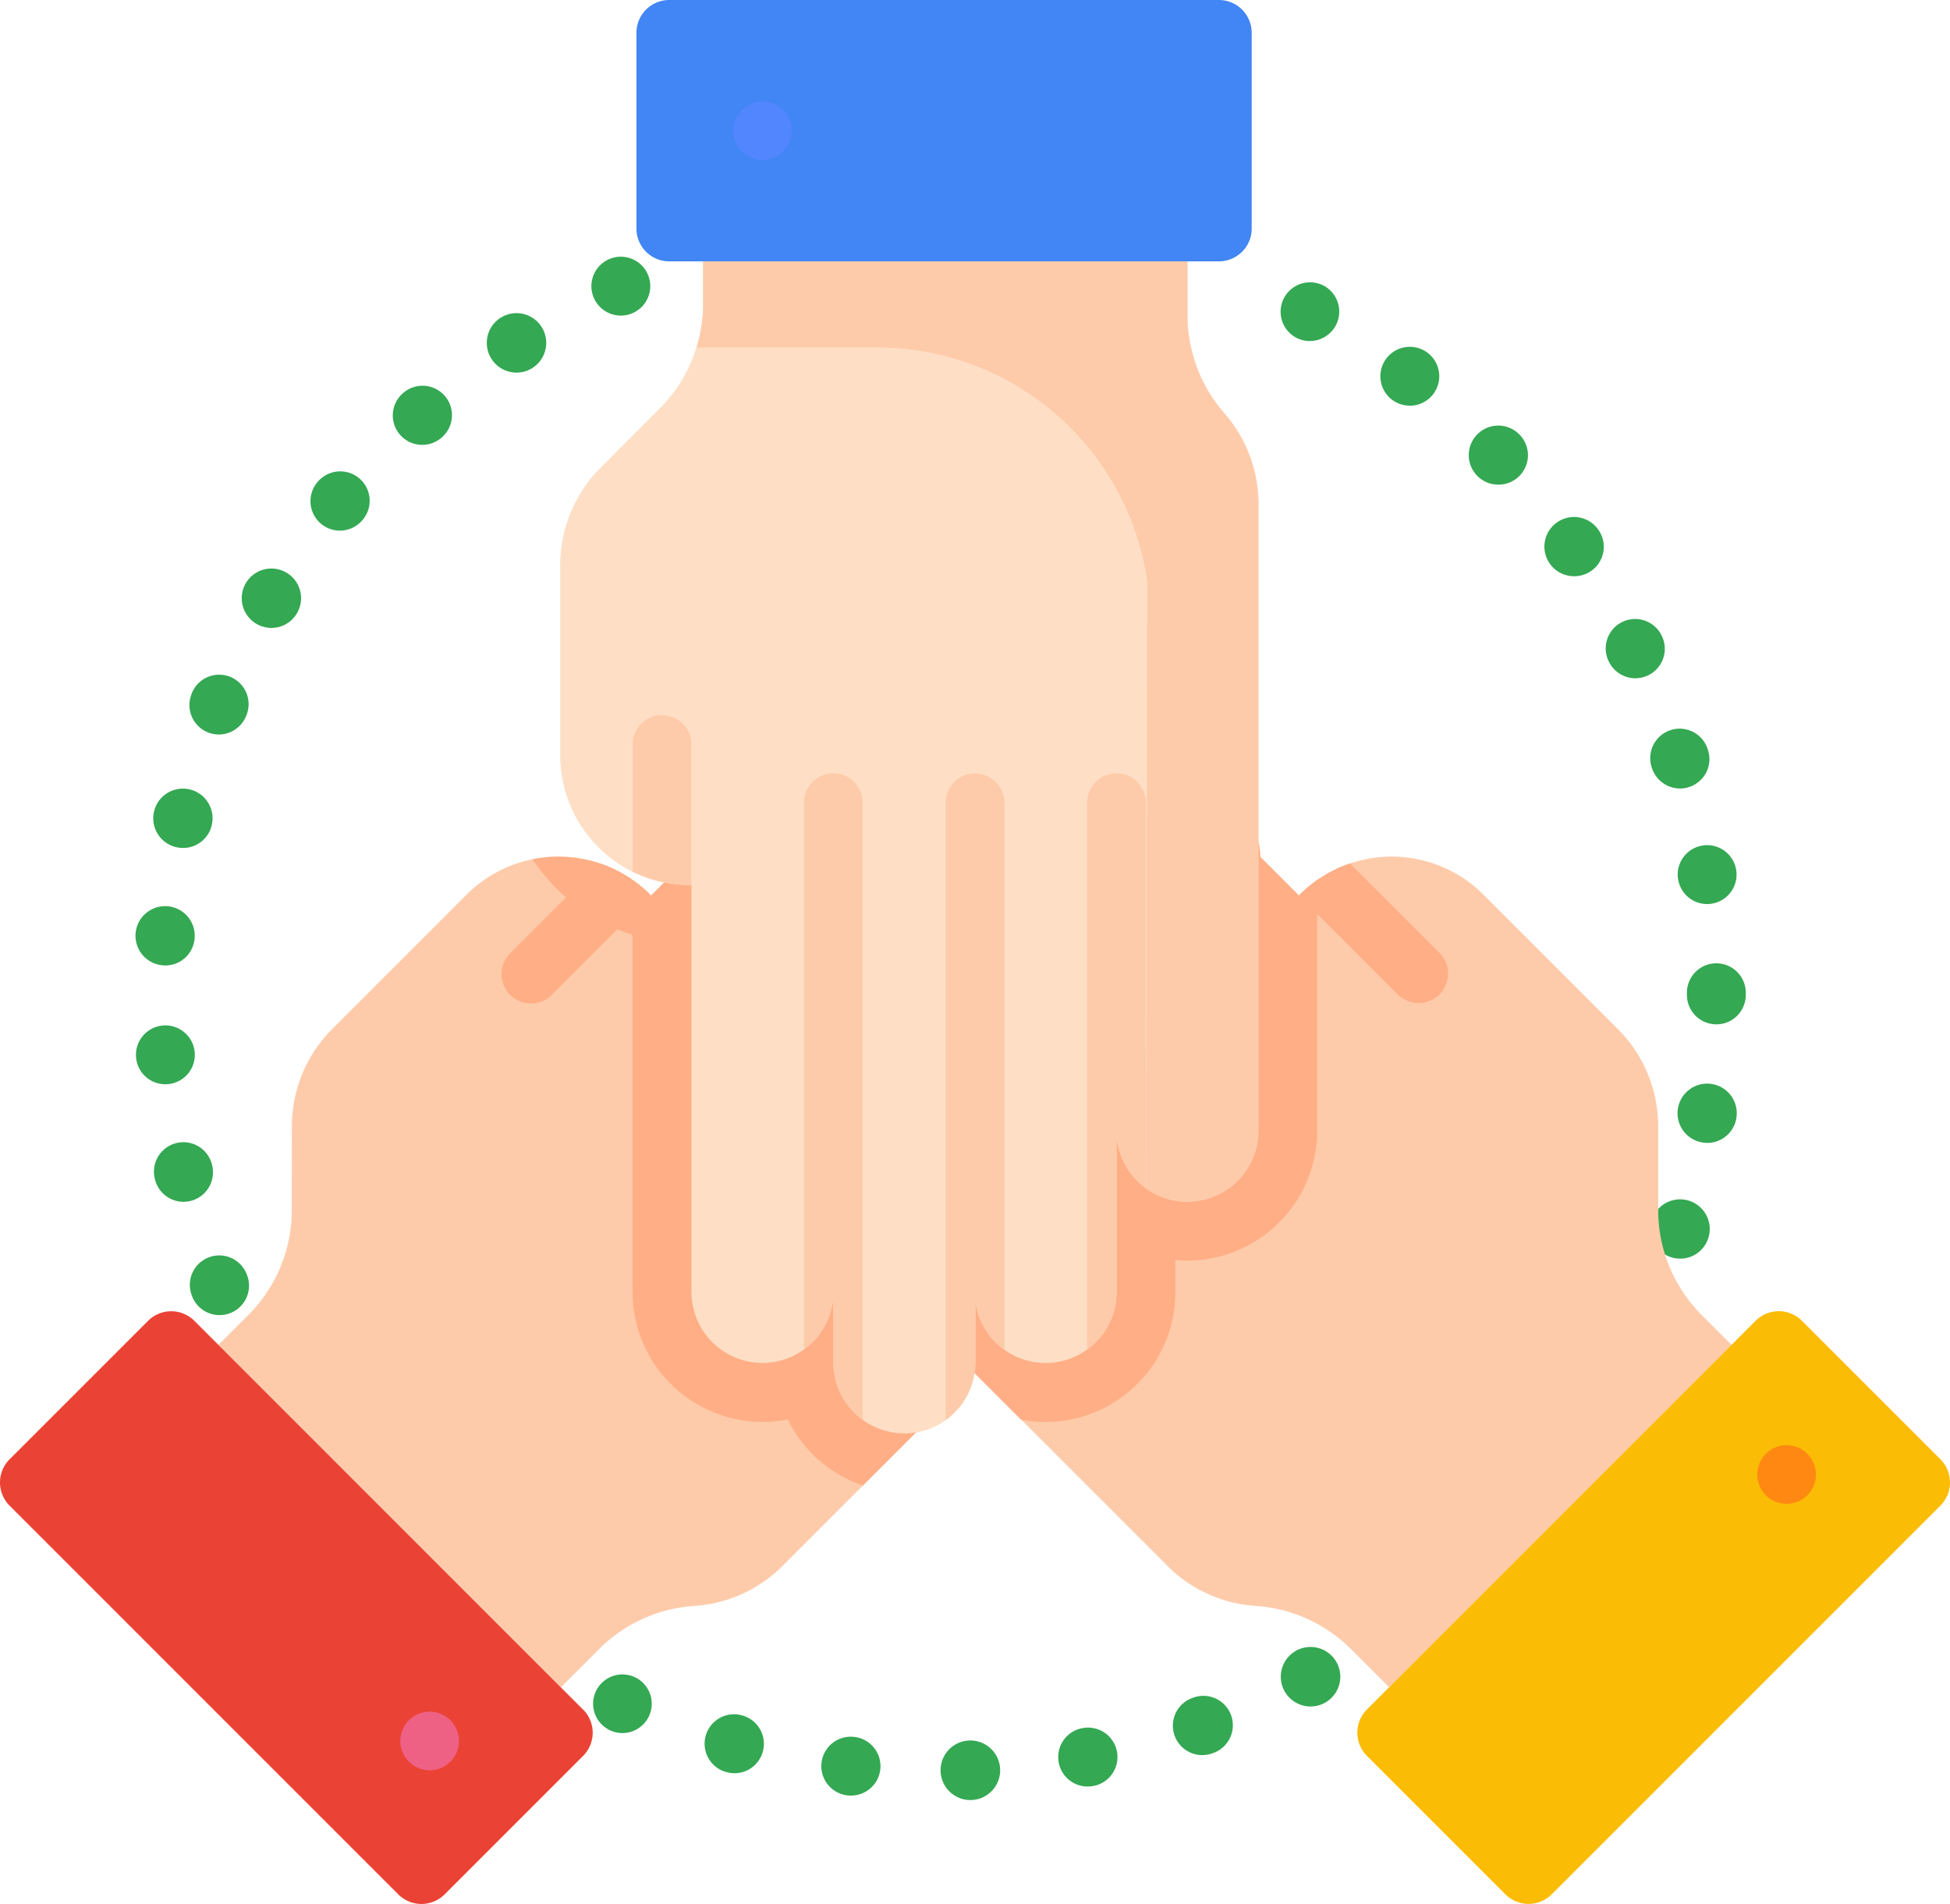
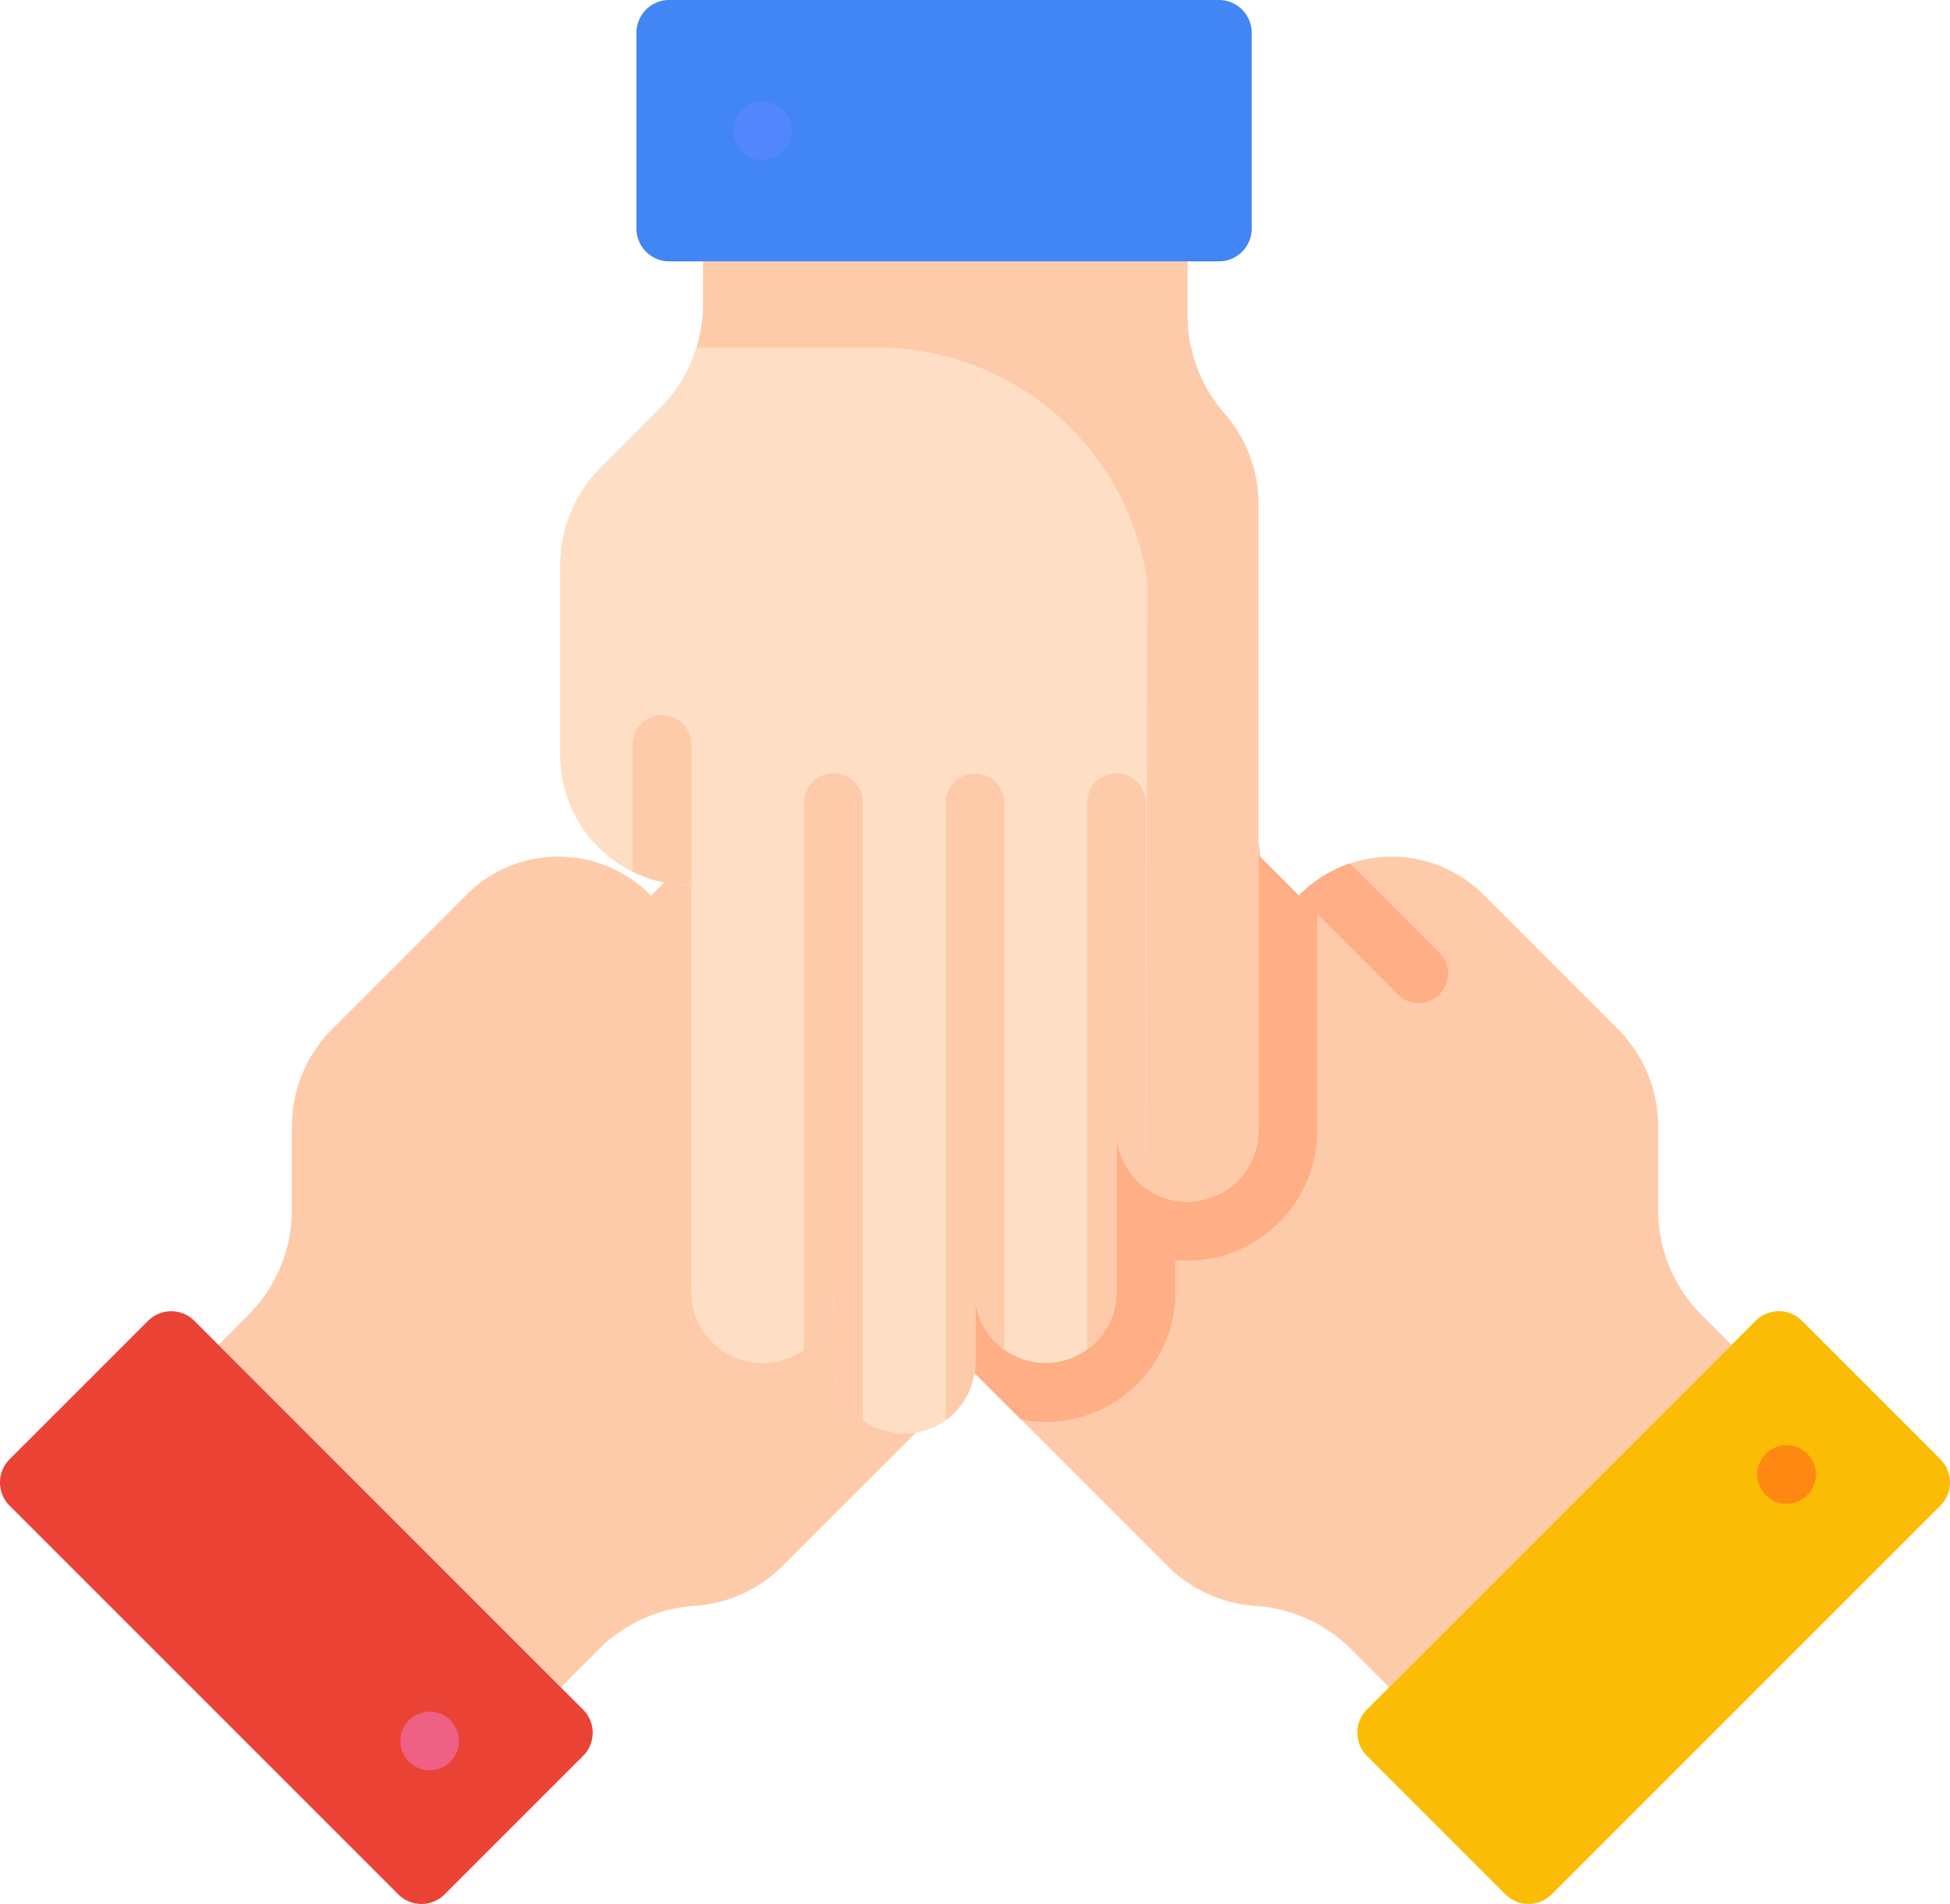
<svg xmlns="http://www.w3.org/2000/svg" id="Icon_Teambetreuung" width="119.733" height="116.905" data-name="Icon / Teambetreuung" viewBox="0 0 119.733 116.905">
  <defs>
    <style>
            .cls-1{fill:#34a853}.cls-2{fill:#fecbaa}.cls-3{fill:#fbbc05}.cls-4{fill:#ff8812}.cls-5{fill:#ffae85}.cls-6{fill:#ea4335}.cls-7{fill:#ef6085}.cls-8{fill:#fedfc5}.cls-9{fill:#4285f4}.cls-10{fill:#5186ff}
        </style>
  </defs>
-   <path id="Pfad_175" d="M86.862 162.137a1.829 1.829 0 1 1 .1 0h-.052zm-7.266-.272a1.873 1.873 0 0 1-.214-.012 1.807 1.807 0 0 1 .371-3.595l.056.005a1.807 1.807 0 0 1-.208 3.6zm14.515-.557a1.807 1.807 0 0 1-.347-3.58l.034-.006a1.807 1.807 0 0 1 .679 3.55h-.014a1.857 1.857 0 0 1-.351.035zm-21.685-.819a1.837 1.837 0 0 1-.477-.064h-.01a1.807 1.807 0 0 1 .924-3.494l.037.01a1.807 1.807 0 0 1-.475 3.551zm28.726-1.111a1.807 1.807 0 0 1-.618-3.505l.03-.01a1.807 1.807 0 1 1 1.221 3.4l-.016.005a1.811 1.811 0 0 1-.616.109zm-35.608-1.354a1.783 1.783 0 0 1-.737-.16l-.025-.011a1.8 1.8 0 1 1 .762.171zm42.264-1.632a1.827 1.827 0 1 1 .89-.236l-.041.023a1.8 1.8 0 0 1-.848.212zm16.411-16.152l.012.008-.191-.136zm-83.409-7.878a1.81 1.81 0 0 1-1.675-1.127v-.013a1.807 1.807 0 1 1 3.34-1.379l.013.032a1.808 1.808 0 0 1-1.673 2.487zm89.69-3.468a1.82 1.82 0 1 1 1.737-1.307l-.023.071a1.807 1.807 0 0 1-1.714 1.237zm-91.9-3.489a1.808 1.808 0 0 1-1.757-1.388l-.005-.024a1.807 1.807 0 1 1 3.515-.839l.005.024a1.81 1.81 0 0 1-1.758 2.227zm93.562-3.618a1.783 1.783 0 0 1-.316-.028 1.818 1.818 0 1 1 2.106-1.54l-.012.075a1.808 1.808 0 0 1-1.777 1.494zm-94.677-3.6a1.8 1.8 0 0 1-1.8-1.647l-.005-.075a1.807 1.807 0 1 1 1.96 1.716c-.053 0-.105.006-.157.006zm95.231-3.68a1.806 1.806 0 0 1-1.807-1.807v-.132a1.807 1.807 0 1 1 3.614 0v.133a1.806 1.806 0 0 1-1.807 1.809zm-95.235-3.616c-.052 0-.105 0-.158-.007a1.819 1.819 0 1 1 1.962-1.718l-.006.075a1.807 1.807 0 0 1-1.798 1.653zm94.668-3.769a1.806 1.806 0 0 1-1.777-1.494l-.013-.075a1.807 1.807 0 1 1 2.106 1.54 1.774 1.774 0 0 1-.316.032zm.3-1.876l-.305.045zm-93.875-1.569a1.821 1.821 0 1 1 1.772-1.462l-.016.074a1.806 1.806 0 0 1-1.753 1.39zm91.914-3.65a1.822 1.822 0 0 1-1.723-1.245l-.02-.063a1.807 1.807 0 1 1 3.454-1.062 1.8 1.8 0 0 1-1.146 2.276 1.762 1.762 0 0 1-.562.096zm-89.72-3.315a1.808 1.808 0 0 1-1.674-2.487l.006-.025a1.807 1.807 0 1 1 3.348 1.359l-.009.023a1.808 1.808 0 0 1-1.671 1.13zm86.983-3.451a1.819 1.819 0 0 1-1.615-.984l-.027-.053a1.807 1.807 0 0 1 3.244-1.595 1.806 1.806 0 0 1-1.6 2.628zM44 90.166a1.822 1.822 0 1 1 1.587-.937l-.043.071a1.8 1.8 0 0 1-1.544.866zm80-3.173a1.818 1.818 0 1 1 1.455-2.877l.038.055A1.807 1.807 0 0 1 124 86.993zm-75.8-2.8a1.807 1.807 0 0 1-1.389-2.962l.016-.018a1.807 1.807 0 1 1 2.781 2.308l-.016.018a1.8 1.8 0 0 1-1.392.654zm71.142-2.822a1.813 1.813 0 1 1 1.273-3.089l.03.03a1.807 1.807 0 0 1-1.3 3.058zm-66.083-2.444a1.806 1.806 0 0 1-1.2-3.16l.007-.006a1.807 1.807 0 0 1 2.417 2.687l-.029.026a1.8 1.8 0 0 1-1.2.453zm60.629-2.407a1.8 1.8 0 0 1-1.066-.349l-.061-.047a1.808 1.808 0 1 1 1.127.4zm.163-2.054l-.181.232zm-55 .025a1.825 1.825 0 1 1 1.033-.325l-.063.042a1.8 1.8 0 0 1-.97.283zm48.7-1.938a1.792 1.792 0 0 1-.844-.211l-.043-.024a1.807 1.807 0 0 1 1.741-3.166h.005a1.808 1.808 0 0 1-.86 3.4zm-42.3-1.563a1.807 1.807 0 0 1-.747-3.453l.042-.018a1.807 1.807 0 1 1 .705 3.471zm0 0" class="cls-1" data-name="Pfad 175" transform="translate(-27.33 -51.613)" />
  <path id="Pfad_176" d="M210.435 214.216l-27.2-27.2a4.356 4.356 0 1 1 6.161-6.16l-7.006-7.006a4.353 4.353 0 0 1 5.746-6.52l-2.666-2.666a4.356 4.356 0 0 1-1.28-3.086 4.086 4.086 0 0 1 .058-.708 4.357 4.357 0 0 1 7.383-2.369l3.053 3.053a4.357 4.357 0 0 1-1.223-3.778 4.31 4.31 0 0 1 1.219-2.387 4.361 4.361 0 0 1 6.165.005l17.68 17.68.049-.07a7.966 7.966 0 0 1 11.276.009l8.243 8.243a8.456 8.456 0 0 1 2.477 5.969v5.158a9.1 9.1 0 0 0 2.668 6.429l1.838 1.838-21.026 21.026-2.35-2.35a9.108 9.108 0 0 0-5.843-2.647 8.453 8.453 0 0 1-5.424-2.46zm0 0" class="cls-2" data-name="Pfad 176" transform="translate(-138.754 -118.073)" />
  <path id="Pfad_177" d="M356.972 368.73l23.866-23.866a2.013 2.013 0 0 1 2.847 0l8.5 8.5a2.013 2.013 0 0 1 0 2.847l-23.865 23.866a2.013 2.013 0 0 1-2.847 0l-8.5-8.5a2.015 2.015 0 0 1 0-2.847zm0 0" class="cls-3" data-name="Pfad 177" transform="translate(-273.041 -263.765)" />
  <path id="Pfad_178" d="M461.937 382.512a1.8 1.8 0 1 0 0-2.553 1.805 1.805 0 0 0 0 2.553zm0 0" class="cls-4" data-name="Pfad 178" transform="translate(-353.506 -290.7)" />
  <path id="Pfad_179" d="M347.181 234.773l-6.087-6.087.049-.07a7.924 7.924 0 0 1 3.078-1.913l5.515 5.515a1.807 1.807 0 0 1-2.555 2.555zm0 0" class="cls-5" data-name="Pfad 179" transform="translate(-261.328 -173.688)" />
  <path id="Pfad_180" d="M91.985 214.225l27.2-27.2a4.356 4.356 0 1 0-6.161-6.161l7.006-7a4.353 4.353 0 0 0-5.746-6.52l2.666-2.666a4.352 4.352 0 0 0 1.28-3.085 4.085 4.085 0 0 0-.058-.709 4.357 4.357 0 0 0-7.383-2.368l-3.053 3.053a4.356 4.356 0 1 0-6.161-6.161L83.9 173.079l-.049-.069a7.967 7.967 0 0 0-11.276.008l-8.243 8.244a8.456 8.456 0 0 0-2.477 5.969l-.005 5.157a9.1 9.1 0 0 1-2.667 6.43l-1.838 1.838 21.026 21.026 2.35-2.35a9.108 9.108 0 0 1 5.843-2.647 8.453 8.453 0 0 0 5.424-2.46zm0 0" class="cls-2" data-name="Pfad 180" transform="translate(-43.933 -118.079)" />
  <path id="Pfad_181" d="M35.8 368.741l-23.863-23.866a2.013 2.013 0 0 0-2.847 0l-8.5 8.5a2.013 2.013 0 0 0 0 2.847l23.865 23.866a2.014 2.014 0 0 0 2.848 0l8.5-8.5a2.014 2.014 0 0 0 0-2.848zm0 0" class="cls-6" data-name="Pfad 181" transform="translate(-.001 -263.773)" />
  <path id="Pfad_182" d="M108.173 452.451a1.8 1.8 0 1 0-2.553 0 1.805 1.805 0 0 0 2.553 0zm0 0" class="cls-7" data-name="Pfad 182" transform="translate(-80.516 -344.283)" />
-   <path id="Pfad_183" d="M134.772 234.785l6.087-6.088-.049-.069a7.924 7.924 0 0 0-3.078-1.913l-5.515 5.514a1.807 1.807 0 0 0 2.556 2.556zm0 0" class="cls-5" data-name="Pfad 183" transform="translate(-100.892 -173.697)" />
  <path id="Pfad_184" d="M189.976 83.518v38.474a4.356 4.356 0 1 1-8.712 0v9.908a4.348 4.348 0 0 1-1.274 3.083 4.349 4.349 0 0 1-5.6.473 4.354 4.354 0 0 1-1.794-3.01v3.771a4.355 4.355 0 0 1-1.277 3.086 4.125 4.125 0 0 1-.542.46 4.358 4.358 0 0 1-6.9-3.546V131.9a4.356 4.356 0 1 1-8.712 0v-25l-.084.015a7.966 7.966 0 0 1-7.967-7.979V87.272a8.461 8.461 0 0 1 2.469-5.972l3.643-3.649a9.1 9.1 0 0 0 2.66-6.433v-2.6h29.734v3.322a9.111 9.111 0 0 0 2.26 6 8.454 8.454 0 0 1 2.1 5.575zm0 0" class="cls-8" data-name="Pfad 184" transform="translate(-112.71 -52.571)" />
-   <path id="Pfad_185" d="M182.4 180.854a4.361 4.361 0 0 0-6.166.005l7.006-7.006a4.353 4.353 0 0 0-5.746-6.52l2.667-2.666a4.355 4.355 0 0 0 1.279-3.085 4.1 4.1 0 0 0-.058-.709 4.358 4.358 0 0 0-7.382-2.366l-3.053 3.053a4.356 4.356 0 1 0-6.161-6.161l-17.68 17.68-.049-.069a7.924 7.924 0 0 0-3.078-1.913 8.008 8.008 0 0 0-4.136-.256 11.67 11.67 0 0 0 6.139 4.642v21.923a7.978 7.978 0 0 0 9.526 7.825 7.994 7.994 0 0 0 4.621 4.057L182.4 187.02a4.357 4.357 0 0 0 .005-6.165zm0 0" class="cls-5" data-name="Pfad 185" transform="translate(-107.141 -118.078)" />
  <path id="Pfad_186" d="M219.625 187.493v-15.387a8.085 8.085 0 0 0-1.064.894l-.049.07-17.68-17.68a4.361 4.361 0 0 0-6.165-.005 4.31 4.31 0 0 0-1.219 2.387 4.357 4.357 0 0 0 1.223 3.778l-3.053-3.053a4.354 4.354 0 0 0-7.384 2.369 4.176 4.176 0 0 0-.058.708 4.355 4.355 0 0 0 1.28 3.086l2.666 2.666a4.349 4.349 0 0 0-6.969 2.741 4.269 4.269 0 0 0-.056.7 4.343 4.343 0 0 0 1.279 3.081l7.006 7.006a4.356 4.356 0 1 0-6.161 6.161l18.225 18.224a8 8 0 0 0 1.5.141 7.9 7.9 0 0 0 4.663-1.509 8.055 8.055 0 0 0 .974-.829 7.921 7.921 0 0 0 2.333-5.639v-1.964c.245.023.493.034.742.034a7.982 7.982 0 0 0 7.969-7.977zm0 0" class="cls-5" data-name="Pfad 186" transform="translate(-138.748 -118.072)" />
  <path id="Pfad_187" d="M189.976 83.518v38.474a4.357 4.357 0 0 1-4.356 4.363h-.2a4.311 4.311 0 0 1-2.339-.819h-.005a4.354 4.354 0 0 1-1.807-3.536v9.9a4.348 4.348 0 0 1-1.274 3.083 4.349 4.349 0 0 1-5.6.473 4.353 4.353 0 0 1-1.794-3.01v3.771a4.355 4.355 0 0 1-1.277 3.086 4.125 4.125 0 0 1-.542.46 4.358 4.358 0 0 1-6.9-3.546V131.9a4.356 4.356 0 1 1-8.712 0v-25l-.084.015a7.966 7.966 0 0 1-7.967-7.979V87.272a8.461 8.461 0 0 1 2.469-5.972l3.643-3.649a9.128 9.128 0 0 0 2.66-6.433v-2.6h29.734v3.322a8.253 8.253 0 0 0 .287 2.247 9.059 9.059 0 0 0 1.973 3.756 8.52 8.52 0 0 1 2.1 5.575zm0 0" class="cls-8" data-name="Pfad 187" transform="translate(-112.71 -52.571)" />
  <path id="Pfad_188" d="M217.381 83.519v38.474a4.357 4.357 0 0 1-4.356 4.363h-.2a4.311 4.311 0 0 1-2.339-.819l.074-37.073a5.669 5.669 0 0 0-.144-1.029 16.758 16.758 0 0 0-16.764-13.523h-10.77a9.067 9.067 0 0 0 .407-2.688v-2.6h29.734v3.316a8.253 8.253 0 0 0 .287 2.247 9.059 9.059 0 0 0 1.973 3.756 8.52 8.52 0 0 1 2.1 5.575zm0 0" class="cls-2" data-name="Pfad 188" transform="translate(-140.115 -52.571)" />
  <path id="Pfad_189" d="M202.867 16.047h-33.752a2.014 2.014 0 0 1-2.013-2.013V2.013A2.014 2.014 0 0 1 169.115 0h33.752a2.014 2.014 0 0 1 2.013 2.013v12.021a2.014 2.014 0 0 1-2.013 2.013zm0 0" class="cls-9" data-name="Pfad 189" transform="translate(-128.024)" />
  <path id="Pfad_190" d="M196.07 28.393a1.8 1.8 0 1 0-1.8 1.807 1.805 1.805 0 0 0 1.8-1.807zm0 0" class="cls-10" data-name="Pfad 190" transform="translate(-147.454 -20.369)" />
  <g id="Gruppe_15" data-name="Gruppe 15" transform="translate(38.842 43.909)">
    <path id="Pfad_191" d="M289.037 204.839v23.67a4.353 4.353 0 0 1-1.808-3.537v9.907a4.345 4.345 0 0 1-1.274 3.084 4.228 4.228 0 0 1-.533.453v-33.577a1.807 1.807 0 0 1 3.615 0zm0 0" class="cls-2" data-name="Pfad 191" transform="translate(-257.517 -199.461)" />
    <path id="Pfad_192" d="M251.9 204.838v33.6a4.355 4.355 0 0 1-1.8-3.009v3.771a4.353 4.353 0 0 1-1.277 3.086 4.136 4.136 0 0 1-.542.46v-37.9a1.807 1.807 0 0 1 3.614 0zm0 0" class="cls-2" data-name="Pfad 192" transform="translate(-229.064 -199.46)" />
    <path id="Pfad_193" d="M214.684 204.838v37.894a4.354 4.354 0 0 1-1.807-3.536v-4.318a4.356 4.356 0 0 1-1.807 3.537v-33.577a1.807 1.807 0 0 1 3.614 0zm0 0" class="cls-2" data-name="Pfad 193" transform="translate(-200.552 -199.461)" />
    <path id="Pfad_194" d="M169.708 189.568v8.609l-.085.014a7.927 7.927 0 0 1-3.529-.823v-7.8a1.807 1.807 0 1 1 3.614 0zm0 0" class="cls-2" data-name="Pfad 194" transform="translate(-166.094 -187.761)" />
  </g>
</svg>